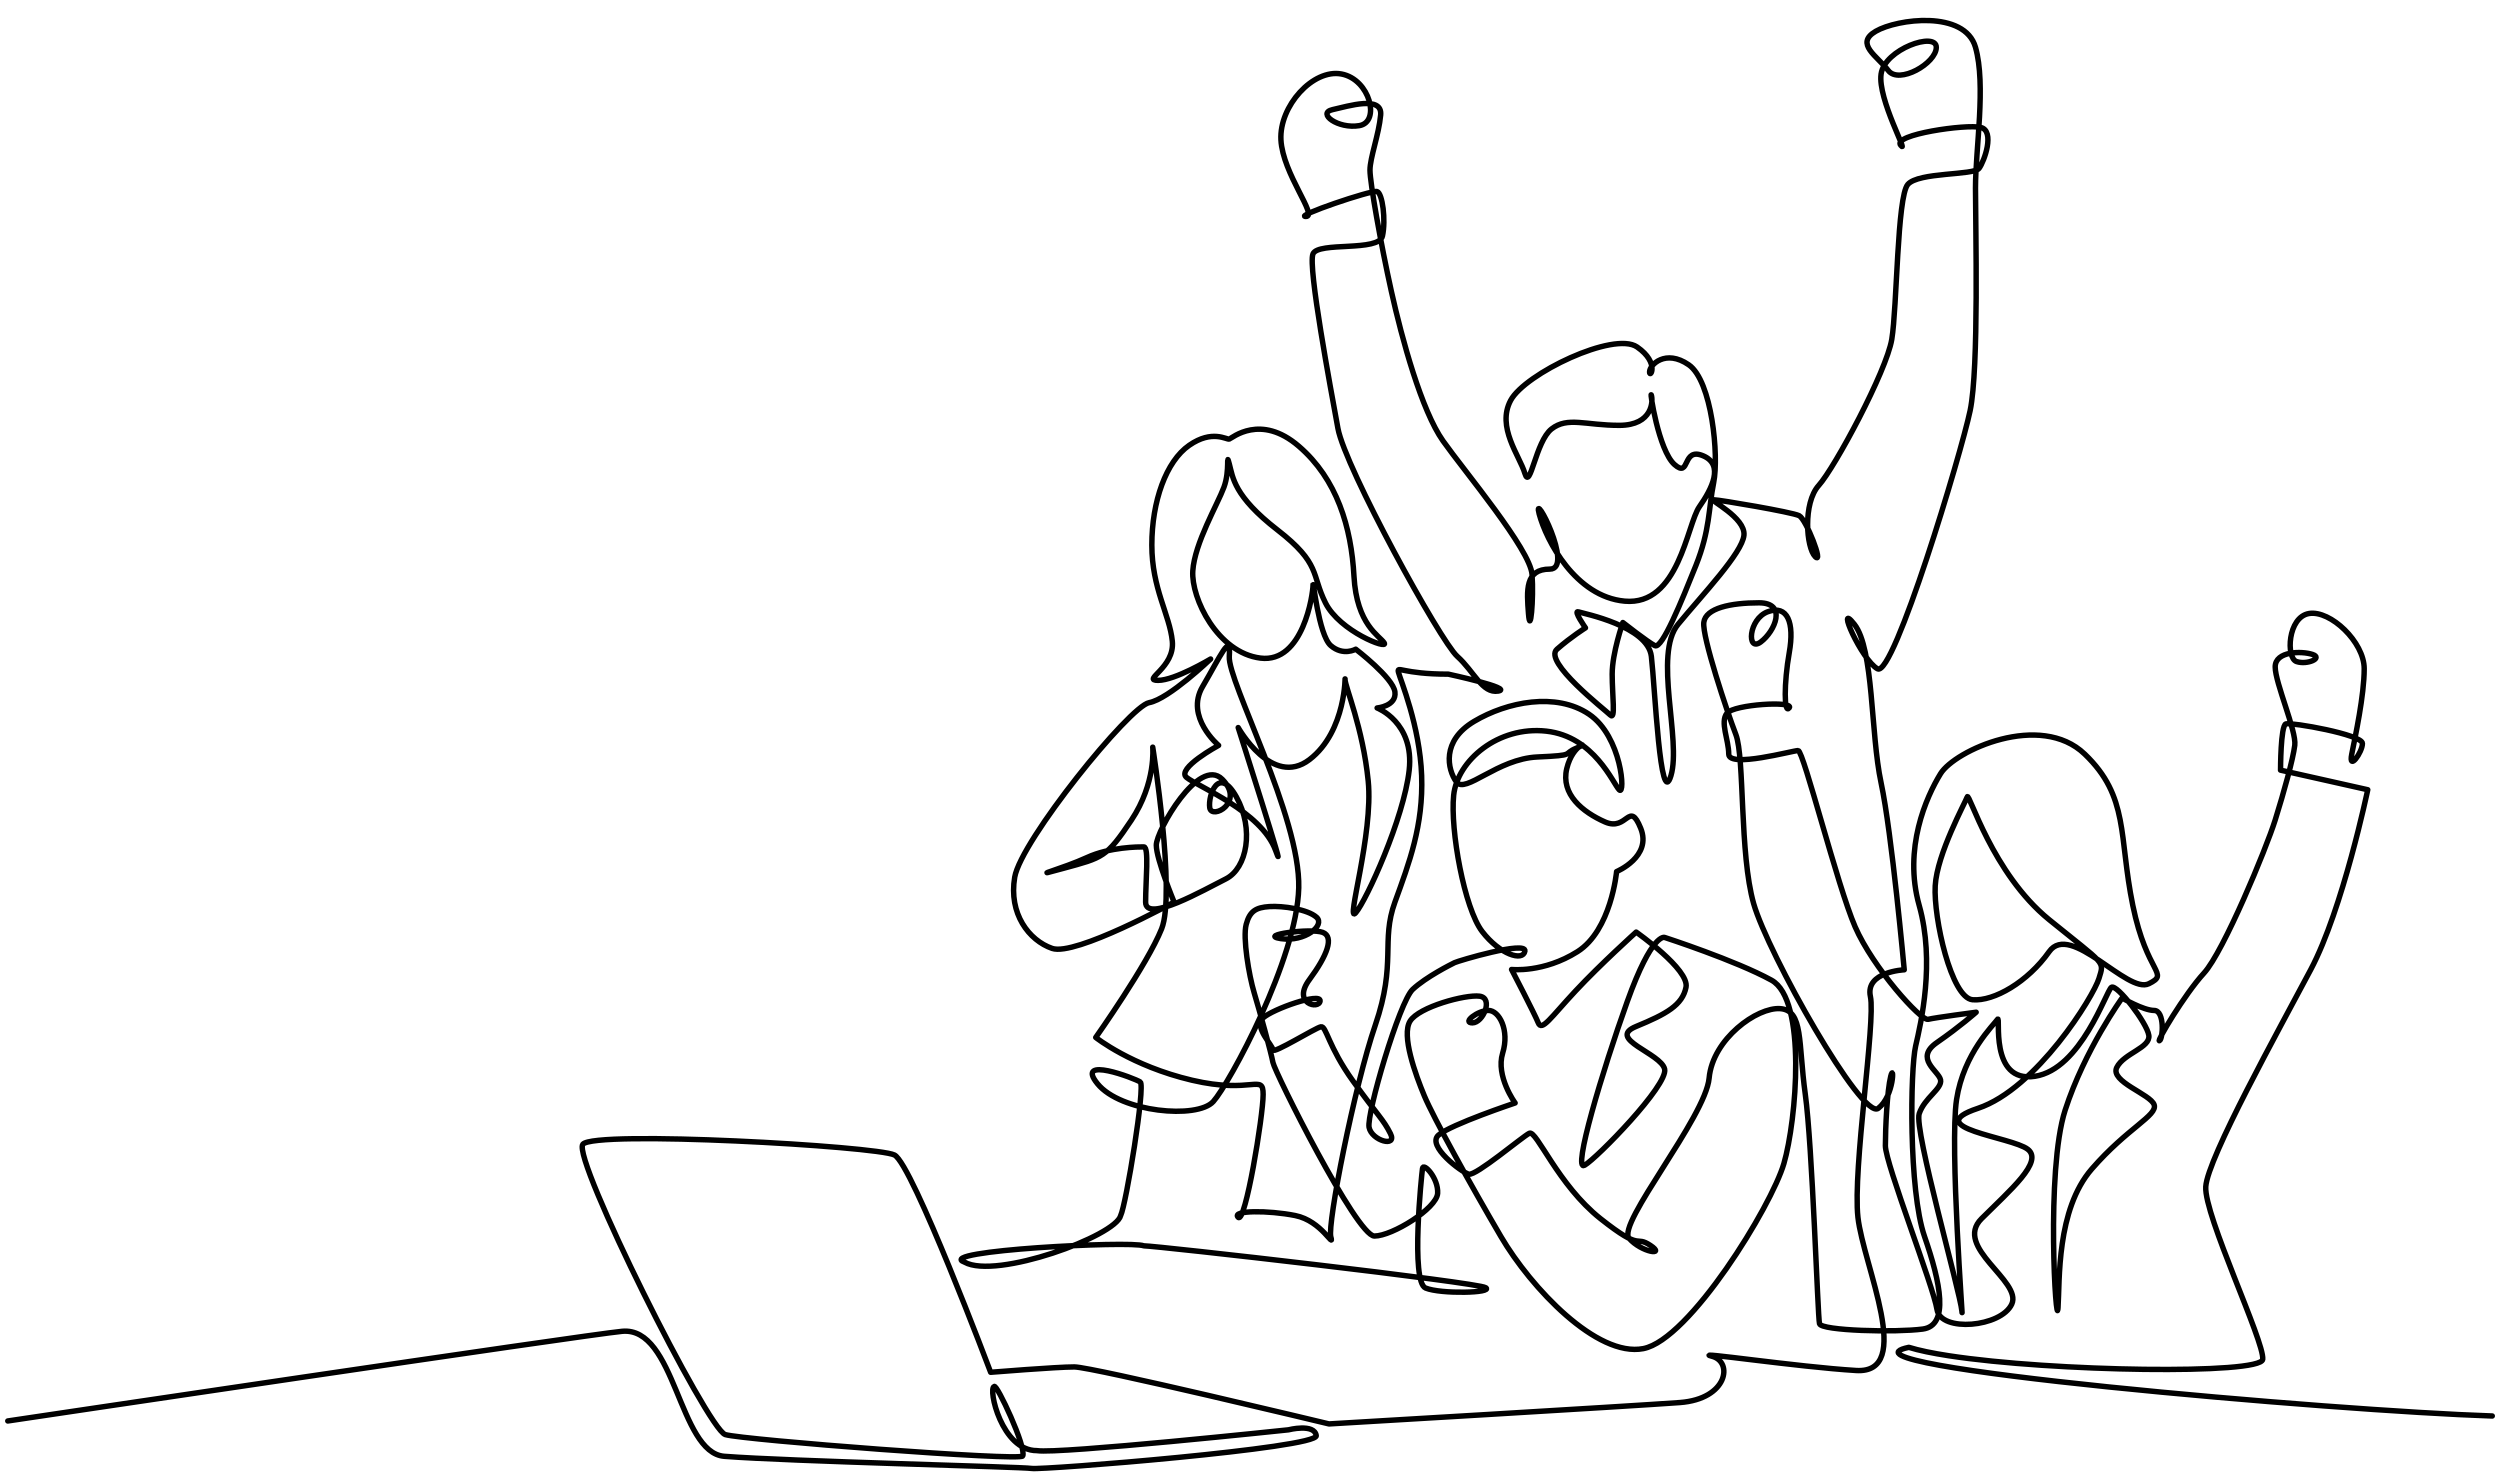
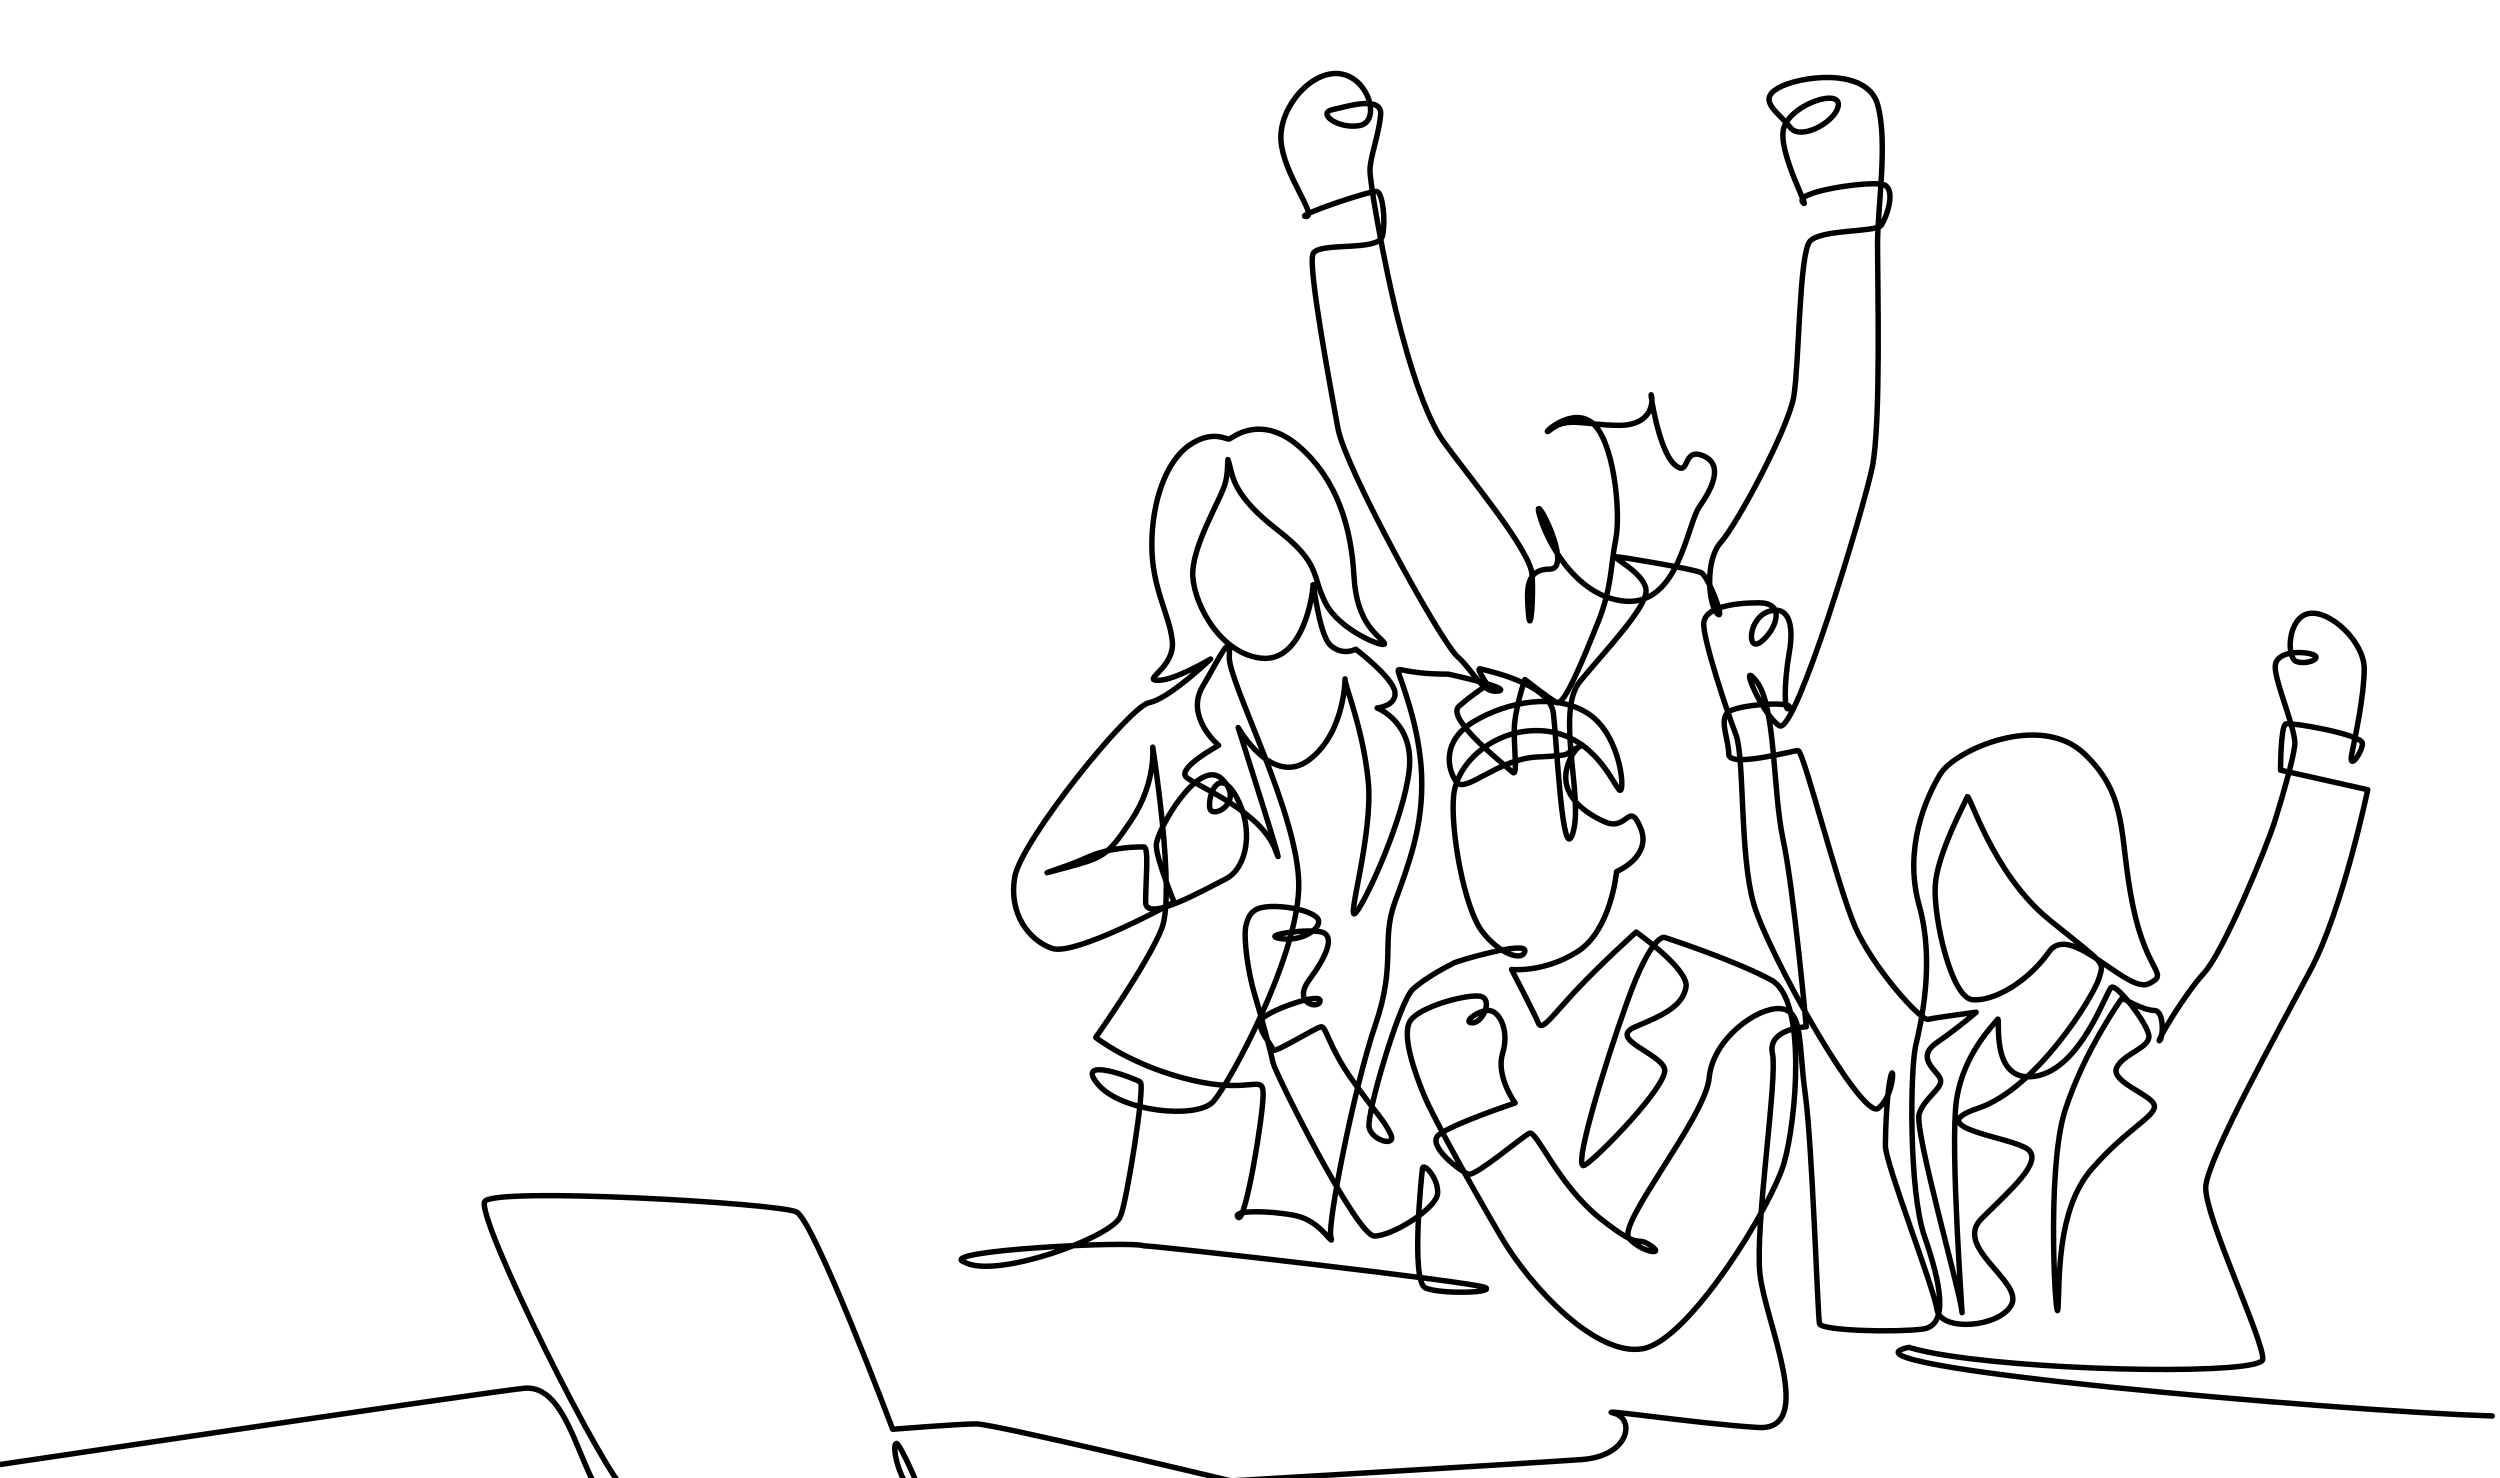
<svg xmlns="http://www.w3.org/2000/svg" id="Layer_1" viewBox="0 0 2750 1625.96">
  <defs>
    <style>.cls-1{fill:none;fill-rule:evenodd;stroke:#000;stroke-linecap:round;stroke-linejoin:round;stroke-width:6px;}</style>
  </defs>
-   <path class="cls-1" d="M2741.48,1557.59c-170.32-5.44-741.94-54.68-641.72-75.52,11,3.41,26,6.49,43.72,9.22,114.72,17.71,343.82,20.94,345.52,3.99,1.96-19.58-64.62-158.61-62.66-189.93,1.96-31.33,80.28-172.3,115.53-238.88,35.25-66.57,62.66-197.76,62.66-197.76l-95.94-21.54s0-48.95,5.88-50.91c5.87-1.96,84.2,11.75,84.2,21.54s-15.67,31.33-11.75,11.75c3.92-19.58,13.71-64.62,13.71-93.98s-37.2-64.62-60.7-60.71c-23.5,3.92-25.45,48.95-13.71,52.87,11.75,3.92,29.37-3.92,17.62-7.83-11.75-3.92-41.12-3.92-41.12,13.71s23.5,70.48,21.54,86.15c-1.96,15.67-11.75,50.9-21.54,82.24-9.79,31.33-56.78,144.89-78.32,168.38-21.54,23.5-52.87,76.37-48.95,74.41,3.92-1.96,5.88-33.29-5.88-33.29s-35.24-13.71-35.24-13.71c0,0-41.12,56.78-62.66,123.35-21.54,66.57-9.79,246.71-7.83,217.34,1.96-29.37-1.96-107.69,37.21-152.73,39.16-45.03,72.44-58.74,68.53-70.48-3.91-11.75-48.95-25.46-41.11-41.12,7.83-15.66,37.2-21.54,35.24-35.25-1.96-13.7-35.24-56.78-41.12-52.87-5.87,3.92-33.29,90.07-84.2,97.9-50.91,7.84-37.2-68.52-41.12-62.66-3.92,5.88-37.2,37.21-45.03,88.12-7.83,50.91,7.83,254.55,5.87,233.01-1.96-21.54-52.87-199.72-46.99-217.34,5.88-17.62,25.46-27.41,23.5-37.21-1.96-9.79-29.38-23.49-3.92-41.12,25.45-17.62,43.08-33.29,43.08-33.29,0,0-45.03,5.87-52.87,7.83-7.83,1.96-60.7-56.78-80.28-101.82-19.58-45.03-56.78-193.84-62.66-193.84s-76.36,19.58-76.36,3.92-9.79-35.25-1.96-45.03c7.83-9.79,74.4-13.71,68.53-5.88-5.88,7.83-5.88-27.41,0-60.7,5.87-33.29-1.96-52.87-23.5-45.04-21.53,7.84-23.49,45.04-7.83,33.29,15.66-11.75,29.37-43.07-1.96-43.07s-58.75,5.88-60.7,21.54c-1.95,15.66,25.46,97.9,35.25,123.35,9.79,25.46,3.92,131.19,19.58,186.02,15.66,54.83,119.44,238.88,137.06,225.17,17.62-13.7,17.62-50.91,13.71-35.25-3.92,15.67-5.88,56.79-5.88,76.37s52.87,154.68,56.78,180.14c3.92,25.45,70.49,19.58,82.24-5.88,11.75-25.45-64.61-62.65-33.29-93.98,31.33-31.33,68.53-62.66,50.91-76.36-17.62-13.71-119.44-23.5-54.83-45.04,64.62-21.53,127.27-123.35,133.15-142.93,5.88-19.58,7.83-13.71-54.83-64.62-62.66-50.91-88.11-140.98-90.07-135.11-1.96,5.88-33.29,62.66-35.24,97.9-1.96,35.25,17.62,123.36,41.11,125.32,23.5,1.95,60.7-19.58,84.2-52.87,23.5-33.29,86.16,46.99,109.65,35.25,23.49-11.75-1.96-9.8-17.62-86.16-15.66-76.37-3.92-119.44-52.87-166.43-48.95-46.99-142.94-3.92-158.6,21.54-15.66,25.45-41.12,82.24-23.5,144.89,17.62,62.66,1.96,129.23-3.92,154.68-5.87,25.46-7.83,158.61,9.79,209.52,17.62,50.91,27.41,97.9-1.96,101.82-29.37,3.91-111.61,1.96-113.57-5.88-1.96-7.84-7.83-195.8-15.66-252.59-7.83-56.78-1.96-92.02-27.42-93.98-25.45-1.96-74.4,33.29-78.32,76.36-3.92,43.08-101.82,160.57-88.11,176.23,13.71,15.67,41.12,19.58,23.5,7.83-17.62-11.75-7.83,7.84-54.83-29.37-46.99-37.21-70.49-97.9-78.32-93.99-7.83,3.91-58.74,46.99-66.57,45.03-7.83-1.96-46.99-31.33-33.29-43.07,13.71-11.75,84.2-35.25,84.2-35.25,0,0-21.54-29.37-13.71-54.83,7.83-25.45-3.92-46.99-15.66-46.99s-29.37,13.7-17.62,13.7,23.49-27.41,7.83-29.37c-15.66-1.96-66.57,11.75-76.36,27.41-9.79,15.66,5.88,58.75,15.66,82.24,9.79,23.5,50.91,97.9,84.2,154.69,33.29,56.78,105.74,133.15,156.64,123.35,50.91-9.79,140.98-156.64,154.69-203.63,13.71-47,25.46-180.14-13.71-201.68-39.16-21.54-117.48-46.99-117.48-46.99,0,0-13.71-5.88-41.11,70.48-27.42,76.37-60.7,187.97-47,180.15,13.71-7.84,92.03-88.12,88.11-105.74-3.92-17.62-64.62-33.29-31.33-46.99,33.29-13.7,50.91-23.5,54.83-43.08,3.91-19.57-54.83-60.7-54.83-60.7,0,0-39.16,35.25-66.57,64.61-27.41,29.37-37.2,45.03-41.12,35.25-3.91-9.79-29.37-58.74-29.37-58.74,0,0,35.24,3.91,72.45-19.58,37.21-23.5,43.08-88.12,43.08-88.12,0,0,39.23-16.35,26.5-47.69-12.73-31.34-14.69,3.92-39.18-6.86-24.49-10.78-48.98-30.36-42.12-58.77,6.86-28.41,27.42-29.39,10.77-22.53-16.65,6.86,.98,7.84-43.1,9.8-44.08,1.96-79.34,41.14-89.13,27.42-9.79-13.71-16.65-45.06,19.59-66.6,36.24-21.55,90.11-32.32,126.35-7.84,36.24,24.49,40.16,90.11,33.3,83.26-6.86-6.86-27.43-58.77-80.32-64.65-52.89-5.88-97.95,32.32-101.87,70.52-3.92,38.2,11.75,124.39,31.34,149.86,19.59,25.47,45.06,33.3,47.02,21.55,1.96-11.75-73.46,10.78-77.38,12.73-3.92,1.96-31.34,15.67-46.04,29.38-14.69,13.71-50.93,137.13-48,151.82,2.94,14.69,31.34,22.53,23.51,6.86-7.83-15.67-13.71-19.59-41.14-57.79-27.43-38.2-29.38-60.73-35.26-59.75-5.88,.98-52.89,30.36-52.89,25.47s-21.55-25.47-10.78-35.26c10.78-9.79,63.67-28.4,62.69-18.61-.98,9.8-31.34,2.94-11.75-23.51,19.59-26.45,27.43-47.02,14.69-51.91-12.73-4.9-72.48,2.94-46.03,6.86,26.45,3.92,48.97-14.69,39.18-23.51-9.8-8.82-37.22-12.74-51.91-11.75-14.69,.98-21.55,4.9-25.47,19.59-3.92,14.69,2.94,55.83,8.82,75.42,5.88,19.59,18.61,65.62,20.57,76.4,1.96,10.78,92.07,191,111.66,191s68.56-30.36,69.54-47.02c.98-16.65-15.67-34.28-16.65-27.43-.98,6.86-13.25,124.81,3.4,131.66,16.65,6.86,74.96,5.46,66.15-.41-8.81-5.88-362.41-46.04-376.12-46.04-14.36-5.83-231.9,5.48-197.21,17.96,34.6,19.45,166.58-28.76,171.74-51.27,5.88-11.75,27.43-143.01,21.55-146.92-5.88-3.92-72.48-29.38-47.01,1.96,25.47,31.35,109.7,39.18,127.33,19.59,17.63-19.59,92.07-156.72,94.03-235.08,1.96-78.36-78.36-227.24-76.4-254.67,1.96-27.43-9.79,0-29.38,33.3-19.59,33.3,17.63,64.65,17.63,64.65,0,0-47.02,25.47-35.26,35.26,11.75,9.8,82.28,37.22,97.95,80.32,15.67,43.1-41.14-135.17-41.14-135.17,0,0,37.22,66.61,78.36,35.26,41.14-31.34,39.18-95.99,39.18-88.16s19.59,52.89,25.47,111.66c5.88,58.77-25.47,158.68-13.71,144.96,11.75-13.71,52.89-103.83,58.77-156.72,5.88-52.89-35.26-68.57-35.26-68.57,0,0,21.55-1.96,19.59-17.63-1.96-15.67-43.1-47.02-43.1-47.02,0,0-13.71,7.84-27.42-3.92-13.71-11.75-19.59-76.4-19.59-66.6s-10.77,86.2-57.79,80.32c-47.01-5.88-76.4-65.63-74.44-95.99,1.96-30.36,27.43-73.46,34.28-92.07,6.86-18.61,1.96-40.16,5.88-25.47,3.92,14.69,4.9,35.26,52.89,72.48,47.99,37.22,37.22,48.98,52.89,80.32,15.67,31.34,69.54,51.91,64.65,44.08-4.9-7.84-30.36-19.59-33.3-73.46-2.94-53.87-18.61-106.76-60.73-143.01-42.12-36.24-73.46-8.82-76.4-7.84-2.94,.98-18.61-10.78-44.08,6.86-25.47,17.63-41.14,61.71-41.14,109.7s19.59,76.4,22.53,105.79c2.94,29.38-34.28,43.1-15.67,43.1s57.79-23.51,57.79-23.51c0,0-46.04,44.08-67.58,48-21.55,3.92-141.05,151.82-147.9,191.98-6.85,40.16,15.67,69.54,41.14,78.36,25.47,8.82,134.19-50.93,134.19-50.93,0,0-19.59-47.01-19.59-62.69s47.01-97.95,72.48-72.48c25.47,25.47-11.75,45.06-13.71,31.34-1.96-13.71,9.8-47.01,29.38-11.75,19.59,35.26,11.75,78.36-11.75,90.11-23.51,11.75-88.15,48.98-88.15,25.47s3.92-60.73-1.96-60.73-37.22,0-62.69,11.75c-25.47,11.75-68.56,23.51-25.47,11.75,43.1-11.75,47.01-11.75,74.44-52.89,27.42-41.14,23.51-80.32,23.51-80.32,0,0,25.47,160.64,9.79,199.82-15.67,39.18-72.48,119.5-72.48,119.5,0,0,39.18,31.34,105.78,47.02,66.61,15.67,78.36-7.84,78.36,15.67s-19.59,143.01-27.42,135.17c-7.84-7.83,33.3-7.83,62.69-1.96,29.38,5.88,43.1,37.22,39.18,23.51-3.92-13.71,25.47-164.56,48.97-233.12,23.51-68.56,5.88-92.07,21.55-135.17,15.67-43.1,31.34-84.23,29.38-139.09-1.96-54.85-23.51-105.79-25.47-113.62-1.96-7.84,3.92,1.96,54.85,1.96,0,0,72.48,15.67,54.85,18.61-17.63,2.94-26.45-21.55-45.06-38.2-18.61-16.65-123.42-207.65-131.25-250.75-7.84-43.1-33.3-178.27-27.43-191.98,5.88-13.71,72.48-1.96,76.4-19.59,3.92-17.63,0-47.01-5.88-48.97-5.88-1.96-92.07,27.43-78.36,27.43s-25.47-47.02-27.42-84.24c-1.96-37.22,35.26-78.36,66.6-72.48,31.34,5.88,43.1,52.89,19.59,56.81-23.51,3.92-47.01-13.71-29.38-17.63,17.63-3.92,54.85-15.67,52.89,5.88-1.96,21.55-11.75,47.02-11.75,60.73s11.75,80.32,23.51,133.21c11.75,52.89,33.3,131.25,56.81,164.56,23.51,33.3,95.99,119.5,97.95,146.92,1.96,27.42-1.96,68.56-3.92,43.1-1.96-25.47-3.92-48.97,23.51-48.97s-19.59-90.11-11.75-60.73c7.83,29.38,39.93,91.02,94.03,95.99,59.69,5.48,68.48-84.26,82.19-103.85,13.71-19.59,27.51-46.32,4-56.11-23.51-9.8-13.74,25.34-31.37,9.67-17.63-15.67-27.42-82.28-25.47-76.4,1.96,5.88,1.96,33.3-35.26,33.3s-56.81-9.79-74.44,3.92c-17.63,13.71-23.51,68.56-29.38,48.98-5.88-19.59-31.35-50.93-15.67-80.32,15.67-29.38,113.62-76.4,139.09-58.77,25.47,17.63,13.71,35.26,13.71,27.43s17.63-25.47,43.1-7.84c25.47,17.63,33.33,100.03,27.45,129.42-5.88,29.38-3.92,52.22-19.59,91.4-15.67,39.18-37.22,92.07-45.06,88.15-7.84-3.92-35.26-25.47-35.26-25.47,0,0-11.75,33.3-11.75,56.81s3.92,50.93-1.96,45.05c-5.88-5.88-74.44-58.77-58.77-72.48,15.67-13.71,31.34-23.51,31.34-23.51,0,0-13.71-19.59-7.84-17.63,5.88,1.96,76.4,15.67,80.32,48.98,3.92,33.3,9.8,170.43,21.55,131.25,11.75-39.18-19.59-133.21,7.83-166.51,27.43-33.3,70.52-78.36,72.48-97.95,1.96-19.59-39.16-39.06-33.28-39.06s86.17,13.59,94.01,17.51c7.83,3.92,27.42,54.85,17.63,45.06-9.8-9.8-13.71-58.77,3.92-78.36,17.63-19.59,74.44-125.37,80.32-160.64,5.88-35.26,5.88-156.72,17.63-170.43,11.75-13.71,72.48-9.8,78.36-17.63,5.88-7.83,17.63-41.14,1.96-45.05-15.67-3.92-97.95,7.83-88.15,19.59,9.79,11.75-25.47-50.94-21.55-78.36,3.92-27.42,60.73-47.01,60.73-29.38s-41.14,41.14-52.89,25.47c-11.75-15.67-37.22-29.38-13.71-43.1,23.51-13.71,97.95-23.51,109.7,17.63,11.75,41.14,0,111.66,0,154.76s3.92,197.86-5.88,244.87c-9.8,47.01-84.24,293.85-101.87,284.05-17.63-9.8-47.02-76.4-25.47-48.98,21.55,27.43,17.63,119.5,29.38,174.35,11.75,54.85,25.47,205.69,25.47,205.69,0,0-43.1,1.96-37.22,29.38,5.88,27.43-19.59,190.02-13.71,242.92,5.88,52.89,62.69,172.39-1.96,168.47-64.65-3.92-182.19-21.55-158.68-15.67,23.51,5.88,17.63,47.02-35.26,50.93-52.89,3.91-385.92,23.51-385.92,23.51,0,0-260.54-62.69-280.13-62.69s-92.07,5.88-92.07,5.88c0,0-86.19-229.2-105.79-239-19.59-9.79-331.07-27.43-342.82-11.75-11.75,15.67,137.13,313.44,156.72,319.31,19.59,5.87,325.19,29.38,327.15,23.51,4.36-9.24-28.75-80.04-31.34-76.4-7.07,1.93,8.16,70.79,47.02,70.52,23.51,3.92,276.6-22.88,276.6-22.88,0,0,28.66-7.31,30.62,6.41,1.96,13.71-301.34,38.02-313.09,36.06-10.26-1.71-268.52-7.89-338.07-13.34-50.33-3.94-53.3-143.13-112.41-137.5-41.14,3.92-675.74,98.63-675.74,98.63" />
+   <path class="cls-1" d="M2741.48,1557.59c-170.32-5.44-741.94-54.68-641.72-75.52,11,3.41,26,6.49,43.72,9.22,114.72,17.71,343.82,20.94,345.52,3.99,1.96-19.58-64.62-158.61-62.66-189.93,1.96-31.33,80.28-172.3,115.53-238.88,35.25-66.57,62.66-197.76,62.66-197.76l-95.94-21.54s0-48.95,5.88-50.91c5.87-1.96,84.2,11.75,84.2,21.54s-15.67,31.33-11.75,11.75c3.92-19.58,13.71-64.62,13.71-93.98s-37.2-64.62-60.7-60.71c-23.5,3.92-25.45,48.95-13.71,52.87,11.75,3.92,29.37-3.92,17.62-7.83-11.75-3.92-41.12-3.92-41.12,13.71s23.5,70.48,21.54,86.15c-1.96,15.67-11.75,50.9-21.54,82.24-9.79,31.33-56.78,144.89-78.32,168.38-21.54,23.5-52.87,76.37-48.95,74.41,3.92-1.96,5.88-33.29-5.88-33.29s-35.24-13.71-35.24-13.71c0,0-41.12,56.78-62.66,123.35-21.54,66.57-9.79,246.71-7.83,217.34,1.96-29.37-1.96-107.69,37.21-152.73,39.16-45.03,72.44-58.74,68.53-70.48-3.91-11.75-48.95-25.46-41.11-41.12,7.83-15.66,37.2-21.54,35.24-35.25-1.96-13.7-35.24-56.78-41.12-52.87-5.87,3.92-33.29,90.07-84.2,97.9-50.91,7.84-37.2-68.52-41.12-62.66-3.92,5.88-37.2,37.21-45.03,88.12-7.83,50.91,7.83,254.55,5.87,233.01-1.96-21.54-52.87-199.72-46.99-217.34,5.88-17.62,25.46-27.41,23.5-37.21-1.96-9.79-29.38-23.49-3.92-41.12,25.45-17.62,43.08-33.29,43.08-33.29,0,0-45.03,5.87-52.87,7.83-7.83,1.96-60.7-56.78-80.28-101.82-19.58-45.03-56.78-193.84-62.66-193.84s-76.36,19.58-76.36,3.92-9.79-35.25-1.96-45.03c7.83-9.79,74.4-13.71,68.53-5.88-5.88,7.83-5.88-27.41,0-60.7,5.87-33.29-1.96-52.87-23.5-45.04-21.53,7.84-23.49,45.04-7.83,33.29,15.66-11.75,29.37-43.07-1.96-43.07s-58.75,5.88-60.7,21.54c-1.95,15.66,25.46,97.9,35.25,123.35,9.79,25.46,3.92,131.19,19.58,186.02,15.66,54.83,119.44,238.88,137.06,225.17,17.62-13.7,17.62-50.91,13.71-35.25-3.92,15.67-5.88,56.79-5.88,76.37s52.87,154.68,56.78,180.14c3.92,25.45,70.49,19.58,82.24-5.88,11.75-25.45-64.61-62.65-33.29-93.98,31.33-31.33,68.53-62.66,50.91-76.36-17.62-13.71-119.44-23.5-54.83-45.04,64.62-21.53,127.27-123.35,133.15-142.93,5.88-19.58,7.83-13.71-54.83-64.62-62.66-50.91-88.11-140.98-90.07-135.11-1.96,5.88-33.29,62.66-35.24,97.9-1.96,35.25,17.62,123.36,41.11,125.32,23.5,1.95,60.7-19.58,84.2-52.87,23.5-33.29,86.16,46.99,109.65,35.25,23.49-11.75-1.96-9.8-17.62-86.16-15.66-76.37-3.92-119.44-52.87-166.43-48.95-46.99-142.94-3.92-158.6,21.54-15.66,25.45-41.12,82.24-23.5,144.89,17.62,62.66,1.96,129.23-3.92,154.68-5.87,25.46-7.83,158.61,9.79,209.52,17.62,50.91,27.41,97.9-1.96,101.82-29.37,3.91-111.61,1.96-113.57-5.88-1.96-7.84-7.83-195.8-15.66-252.59-7.83-56.78-1.96-92.02-27.42-93.98-25.45-1.96-74.4,33.29-78.32,76.36-3.92,43.08-101.82,160.57-88.11,176.23,13.71,15.67,41.12,19.58,23.5,7.83-17.62-11.75-7.83,7.84-54.83-29.37-46.99-37.21-70.49-97.9-78.32-93.99-7.83,3.91-58.74,46.99-66.57,45.03-7.83-1.96-46.99-31.33-33.29-43.07,13.71-11.75,84.2-35.25,84.2-35.25,0,0-21.54-29.37-13.71-54.83,7.83-25.45-3.92-46.99-15.66-46.99s-29.37,13.7-17.62,13.7,23.49-27.41,7.83-29.37c-15.66-1.96-66.57,11.75-76.36,27.41-9.79,15.66,5.88,58.75,15.66,82.24,9.79,23.5,50.91,97.9,84.2,154.69,33.29,56.78,105.74,133.15,156.64,123.35,50.91-9.79,140.98-156.64,154.69-203.63,13.71-47,25.46-180.14-13.71-201.68-39.16-21.54-117.48-46.99-117.48-46.99,0,0-13.71-5.88-41.11,70.48-27.42,76.37-60.7,187.97-47,180.15,13.71-7.84,92.03-88.12,88.11-105.74-3.92-17.62-64.62-33.29-31.33-46.99,33.29-13.7,50.91-23.5,54.83-43.08,3.91-19.57-54.83-60.7-54.83-60.7,0,0-39.16,35.25-66.57,64.61-27.41,29.37-37.2,45.03-41.12,35.25-3.91-9.79-29.37-58.74-29.37-58.74,0,0,35.24,3.91,72.45-19.58,37.21-23.5,43.08-88.12,43.08-88.12,0,0,39.23-16.35,26.5-47.69-12.73-31.34-14.69,3.92-39.18-6.86-24.49-10.78-48.98-30.36-42.12-58.77,6.86-28.41,27.42-29.39,10.77-22.53-16.65,6.86,.98,7.84-43.1,9.8-44.08,1.96-79.34,41.14-89.13,27.42-9.79-13.71-16.65-45.06,19.59-66.6,36.24-21.55,90.11-32.32,126.35-7.84,36.24,24.49,40.16,90.11,33.3,83.26-6.86-6.86-27.43-58.77-80.32-64.65-52.89-5.88-97.95,32.32-101.87,70.52-3.92,38.2,11.75,124.39,31.34,149.86,19.59,25.47,45.06,33.3,47.02,21.55,1.96-11.75-73.46,10.78-77.38,12.73-3.92,1.96-31.34,15.67-46.04,29.38-14.69,13.71-50.93,137.13-48,151.82,2.94,14.69,31.34,22.53,23.51,6.86-7.83-15.67-13.71-19.59-41.14-57.79-27.43-38.2-29.38-60.73-35.26-59.75-5.88,.98-52.89,30.36-52.89,25.47s-21.55-25.47-10.78-35.26c10.78-9.79,63.67-28.4,62.69-18.61-.98,9.8-31.34,2.94-11.75-23.51,19.59-26.45,27.43-47.02,14.69-51.91-12.73-4.9-72.48,2.94-46.03,6.86,26.45,3.92,48.97-14.69,39.18-23.51-9.8-8.82-37.22-12.74-51.91-11.75-14.69,.98-21.55,4.9-25.47,19.59-3.92,14.69,2.94,55.83,8.82,75.42,5.88,19.59,18.61,65.62,20.57,76.4,1.96,10.78,92.07,191,111.66,191s68.56-30.36,69.54-47.02c.98-16.65-15.67-34.28-16.65-27.43-.98,6.86-13.25,124.81,3.4,131.66,16.65,6.86,74.96,5.46,66.15-.41-8.81-5.88-362.41-46.04-376.12-46.04-14.36-5.83-231.9,5.48-197.21,17.96,34.6,19.45,166.58-28.76,171.74-51.27,5.88-11.75,27.43-143.01,21.55-146.92-5.88-3.92-72.48-29.38-47.01,1.96,25.47,31.35,109.7,39.18,127.33,19.59,17.63-19.59,92.07-156.72,94.03-235.08,1.96-78.36-78.36-227.24-76.4-254.67,1.96-27.43-9.79,0-29.38,33.3-19.59,33.3,17.63,64.65,17.63,64.65,0,0-47.02,25.47-35.26,35.26,11.75,9.8,82.28,37.22,97.95,80.32,15.67,43.1-41.14-135.17-41.14-135.17,0,0,37.22,66.61,78.36,35.26,41.14-31.34,39.18-95.99,39.18-88.16s19.59,52.89,25.47,111.66c5.88,58.77-25.47,158.68-13.71,144.96,11.75-13.71,52.89-103.83,58.77-156.72,5.88-52.89-35.26-68.57-35.26-68.57,0,0,21.55-1.96,19.59-17.63-1.96-15.67-43.1-47.02-43.1-47.02,0,0-13.71,7.84-27.42-3.92-13.71-11.75-19.59-76.4-19.59-66.6s-10.77,86.2-57.79,80.32c-47.01-5.88-76.4-65.63-74.44-95.99,1.96-30.36,27.43-73.46,34.28-92.07,6.86-18.61,1.96-40.16,5.88-25.47,3.92,14.69,4.9,35.26,52.89,72.48,47.99,37.22,37.22,48.98,52.89,80.32,15.67,31.34,69.54,51.91,64.65,44.08-4.9-7.84-30.36-19.59-33.3-73.46-2.94-53.87-18.61-106.76-60.73-143.01-42.12-36.24-73.46-8.82-76.4-7.84-2.94,.98-18.61-10.78-44.08,6.86-25.47,17.63-41.14,61.71-41.14,109.7s19.59,76.4,22.53,105.79c2.94,29.38-34.28,43.1-15.67,43.1s57.79-23.51,57.79-23.51c0,0-46.04,44.08-67.58,48-21.55,3.92-141.05,151.82-147.9,191.98-6.85,40.16,15.67,69.54,41.14,78.36,25.47,8.82,134.19-50.93,134.19-50.93,0,0-19.59-47.01-19.59-62.69s47.01-97.95,72.48-72.48c25.47,25.47-11.75,45.06-13.71,31.34-1.96-13.71,9.8-47.01,29.38-11.75,19.59,35.26,11.75,78.36-11.75,90.11-23.51,11.75-88.15,48.98-88.15,25.47s3.92-60.73-1.96-60.73-37.22,0-62.69,11.75c-25.47,11.75-68.56,23.51-25.47,11.75,43.1-11.75,47.01-11.75,74.44-52.89,27.42-41.14,23.51-80.32,23.51-80.32,0,0,25.47,160.64,9.79,199.82-15.67,39.18-72.48,119.5-72.48,119.5,0,0,39.18,31.34,105.78,47.02,66.61,15.67,78.36-7.84,78.36,15.67s-19.59,143.01-27.42,135.17c-7.84-7.83,33.3-7.83,62.69-1.96,29.38,5.88,43.1,37.22,39.18,23.51-3.92-13.71,25.47-164.56,48.97-233.12,23.51-68.56,5.88-92.07,21.55-135.17,15.67-43.1,31.34-84.23,29.38-139.09-1.96-54.85-23.51-105.79-25.47-113.62-1.96-7.84,3.92,1.96,54.85,1.96,0,0,72.48,15.67,54.85,18.61-17.63,2.94-26.45-21.55-45.06-38.2-18.61-16.65-123.42-207.65-131.25-250.75-7.84-43.1-33.3-178.27-27.43-191.98,5.88-13.71,72.48-1.96,76.4-19.59,3.92-17.63,0-47.01-5.88-48.97-5.88-1.96-92.07,27.43-78.36,27.43s-25.47-47.02-27.42-84.24c-1.96-37.22,35.26-78.36,66.6-72.48,31.34,5.88,43.1,52.89,19.59,56.81-23.51,3.92-47.01-13.71-29.38-17.63,17.63-3.92,54.85-15.67,52.89,5.88-1.96,21.55-11.75,47.02-11.75,60.73s11.75,80.32,23.51,133.21c11.75,52.89,33.3,131.25,56.81,164.56,23.51,33.3,95.99,119.5,97.95,146.92,1.96,27.42-1.96,68.56-3.92,43.1-1.96-25.47-3.92-48.97,23.51-48.97s-19.59-90.11-11.75-60.73c7.83,29.38,39.93,91.02,94.03,95.99,59.69,5.48,68.48-84.26,82.19-103.85,13.71-19.59,27.51-46.32,4-56.11-23.51-9.8-13.74,25.34-31.37,9.67-17.63-15.67-27.42-82.28-25.47-76.4,1.96,5.88,1.96,33.3-35.26,33.3s-56.81-9.79-74.44,3.92s17.63-25.47,43.1-7.84c25.47,17.63,33.33,100.03,27.45,129.42-5.88,29.38-3.92,52.22-19.59,91.4-15.67,39.18-37.22,92.07-45.06,88.15-7.84-3.92-35.26-25.47-35.26-25.47,0,0-11.75,33.3-11.75,56.81s3.92,50.93-1.96,45.05c-5.88-5.88-74.44-58.77-58.77-72.48,15.67-13.71,31.34-23.51,31.34-23.51,0,0-13.71-19.59-7.84-17.63,5.88,1.96,76.4,15.67,80.32,48.98,3.92,33.3,9.8,170.43,21.55,131.25,11.75-39.18-19.59-133.21,7.83-166.51,27.43-33.3,70.52-78.36,72.48-97.95,1.96-19.59-39.16-39.06-33.28-39.06s86.17,13.59,94.01,17.51c7.83,3.92,27.42,54.85,17.63,45.06-9.8-9.8-13.71-58.77,3.92-78.36,17.63-19.59,74.44-125.37,80.32-160.64,5.88-35.26,5.88-156.72,17.63-170.43,11.75-13.71,72.48-9.8,78.36-17.63,5.88-7.83,17.63-41.14,1.96-45.05-15.67-3.92-97.95,7.83-88.15,19.59,9.79,11.75-25.47-50.94-21.55-78.36,3.92-27.42,60.73-47.01,60.73-29.38s-41.14,41.14-52.89,25.47c-11.75-15.67-37.22-29.38-13.71-43.1,23.51-13.71,97.95-23.51,109.7,17.63,11.75,41.14,0,111.66,0,154.76s3.92,197.86-5.88,244.87c-9.8,47.01-84.24,293.85-101.87,284.05-17.63-9.8-47.02-76.4-25.47-48.98,21.55,27.43,17.63,119.5,29.38,174.35,11.75,54.85,25.47,205.69,25.47,205.69,0,0-43.1,1.96-37.22,29.38,5.88,27.43-19.59,190.02-13.71,242.92,5.88,52.89,62.69,172.39-1.96,168.47-64.65-3.92-182.19-21.55-158.68-15.67,23.51,5.88,17.63,47.02-35.26,50.93-52.89,3.91-385.92,23.51-385.92,23.51,0,0-260.54-62.69-280.13-62.69s-92.07,5.88-92.07,5.88c0,0-86.19-229.2-105.79-239-19.59-9.79-331.07-27.43-342.82-11.75-11.75,15.67,137.13,313.44,156.72,319.31,19.59,5.87,325.19,29.38,327.15,23.51,4.36-9.24-28.75-80.04-31.34-76.4-7.07,1.93,8.16,70.79,47.02,70.52,23.51,3.92,276.6-22.88,276.6-22.88,0,0,28.66-7.31,30.62,6.41,1.96,13.71-301.34,38.02-313.09,36.06-10.26-1.71-268.52-7.89-338.07-13.34-50.33-3.94-53.3-143.13-112.41-137.5-41.14,3.92-675.74,98.63-675.74,98.63" />
</svg>